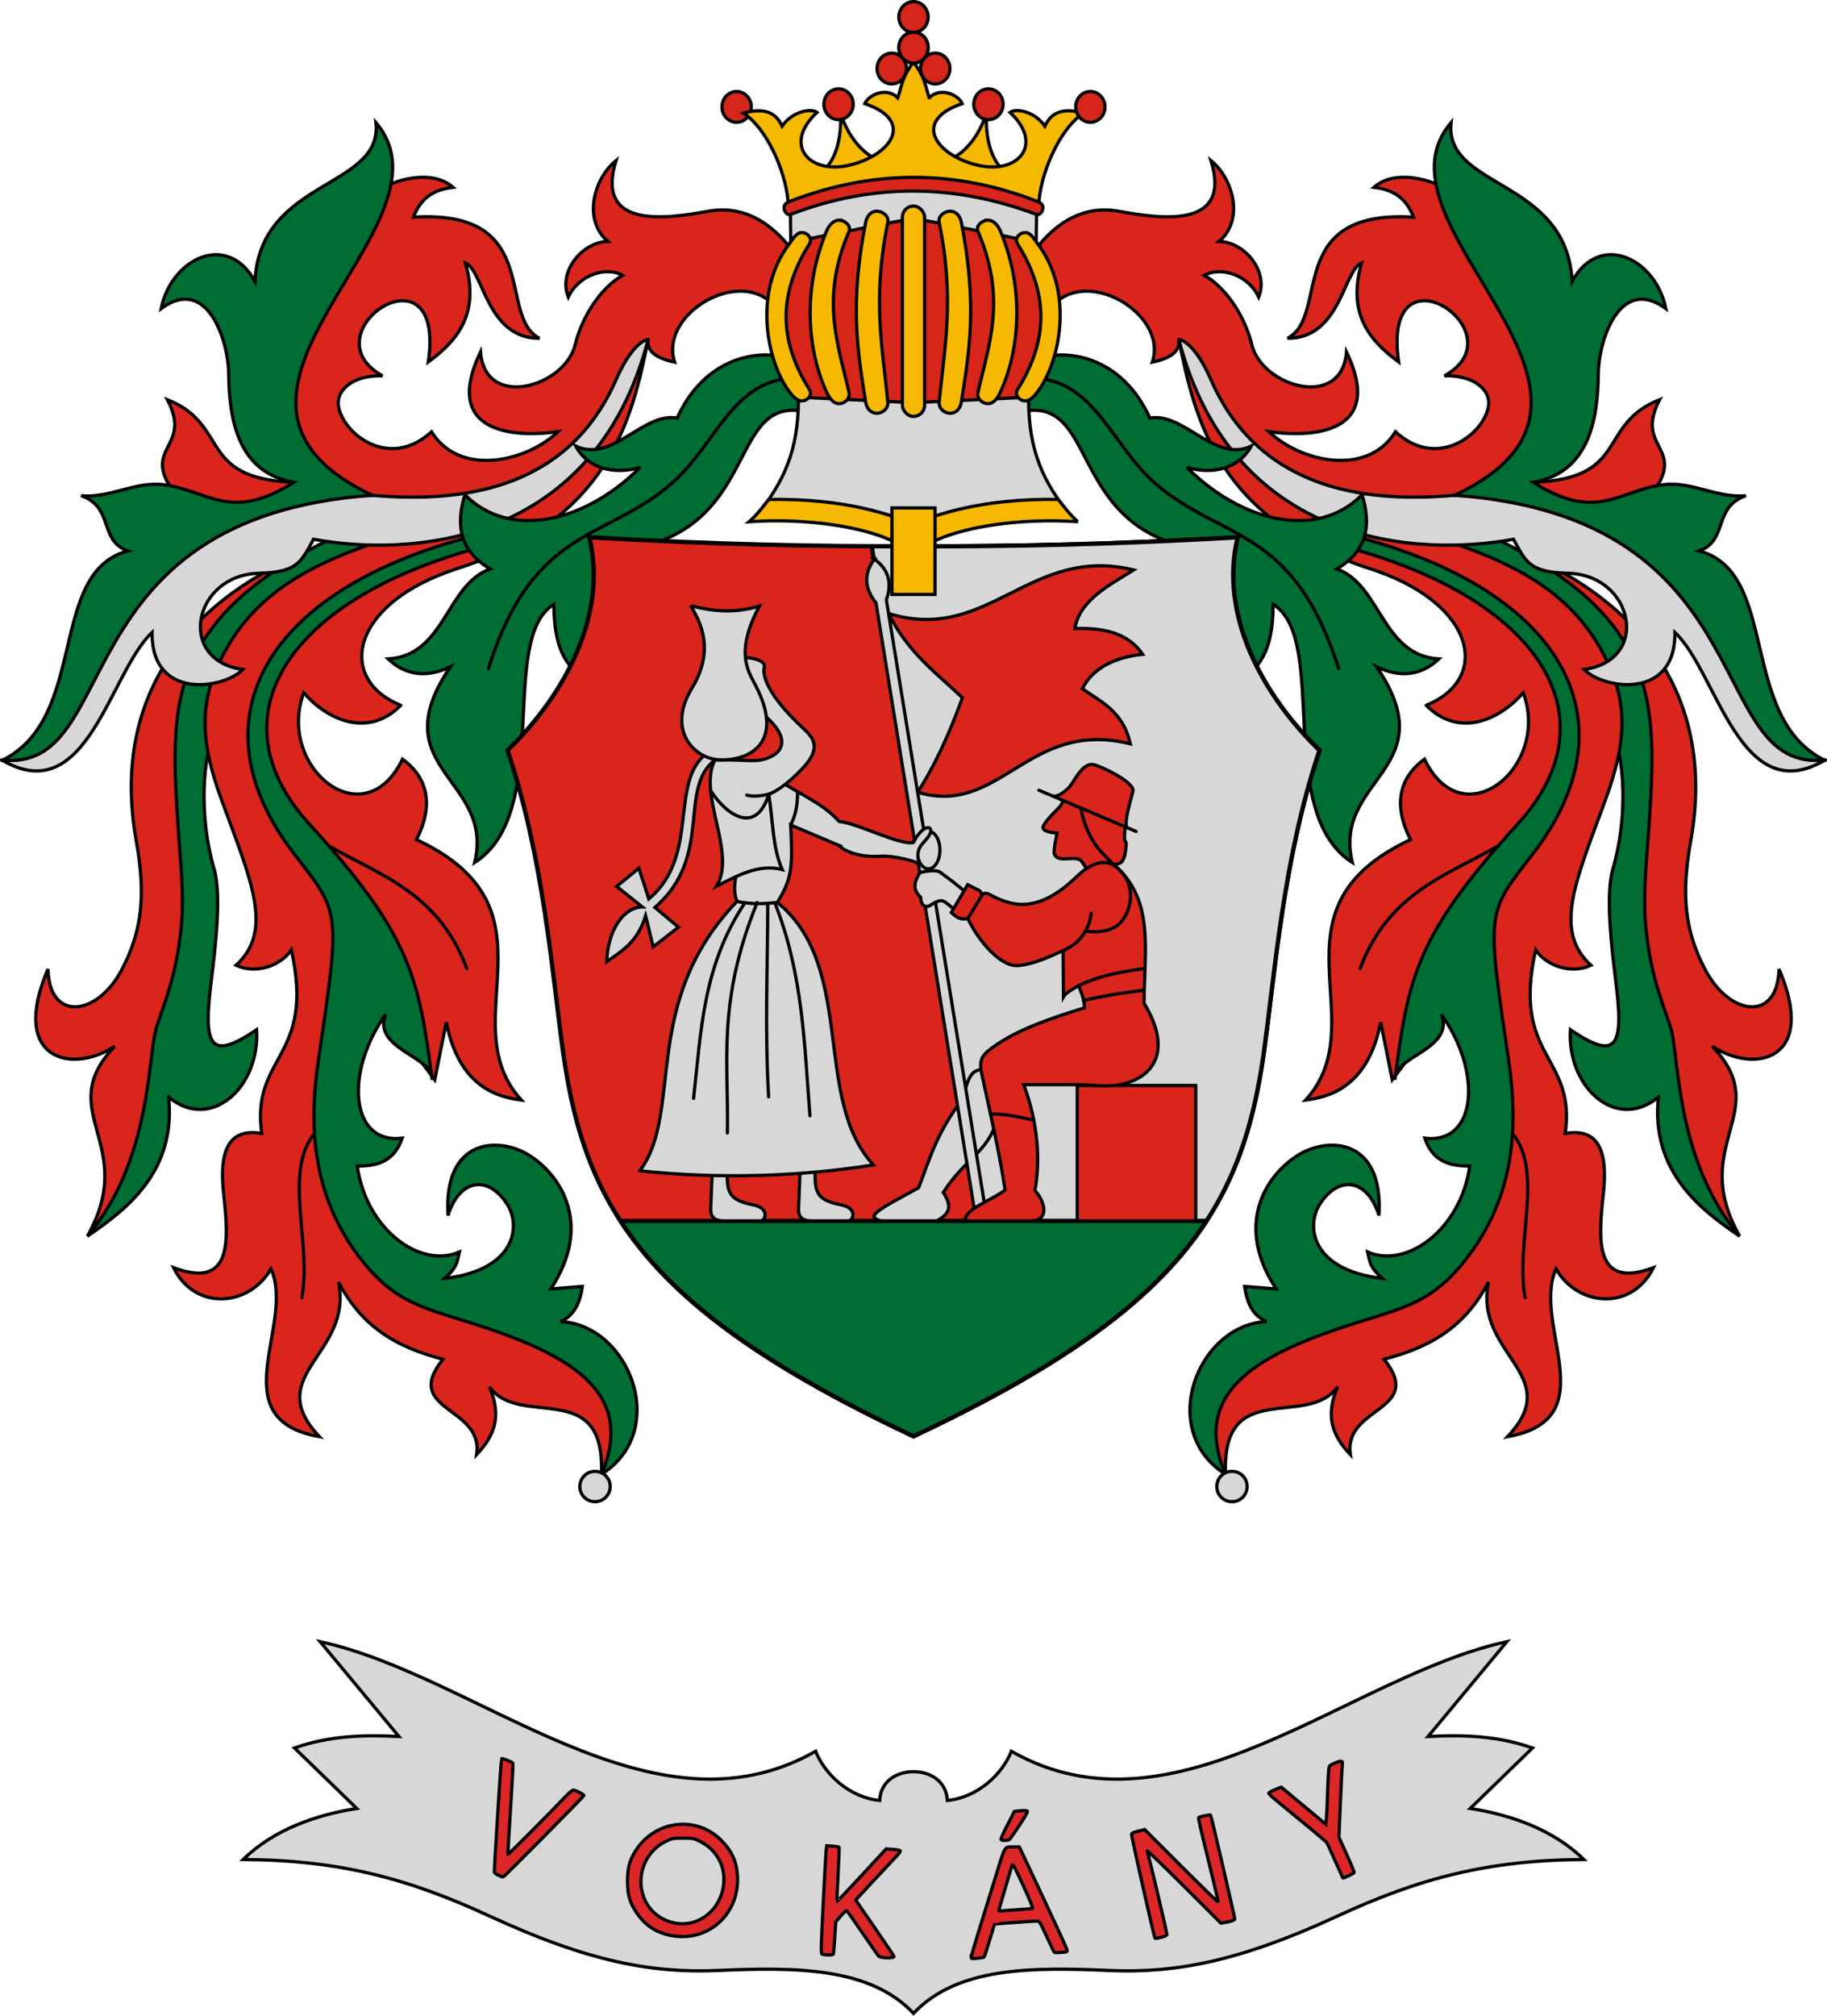
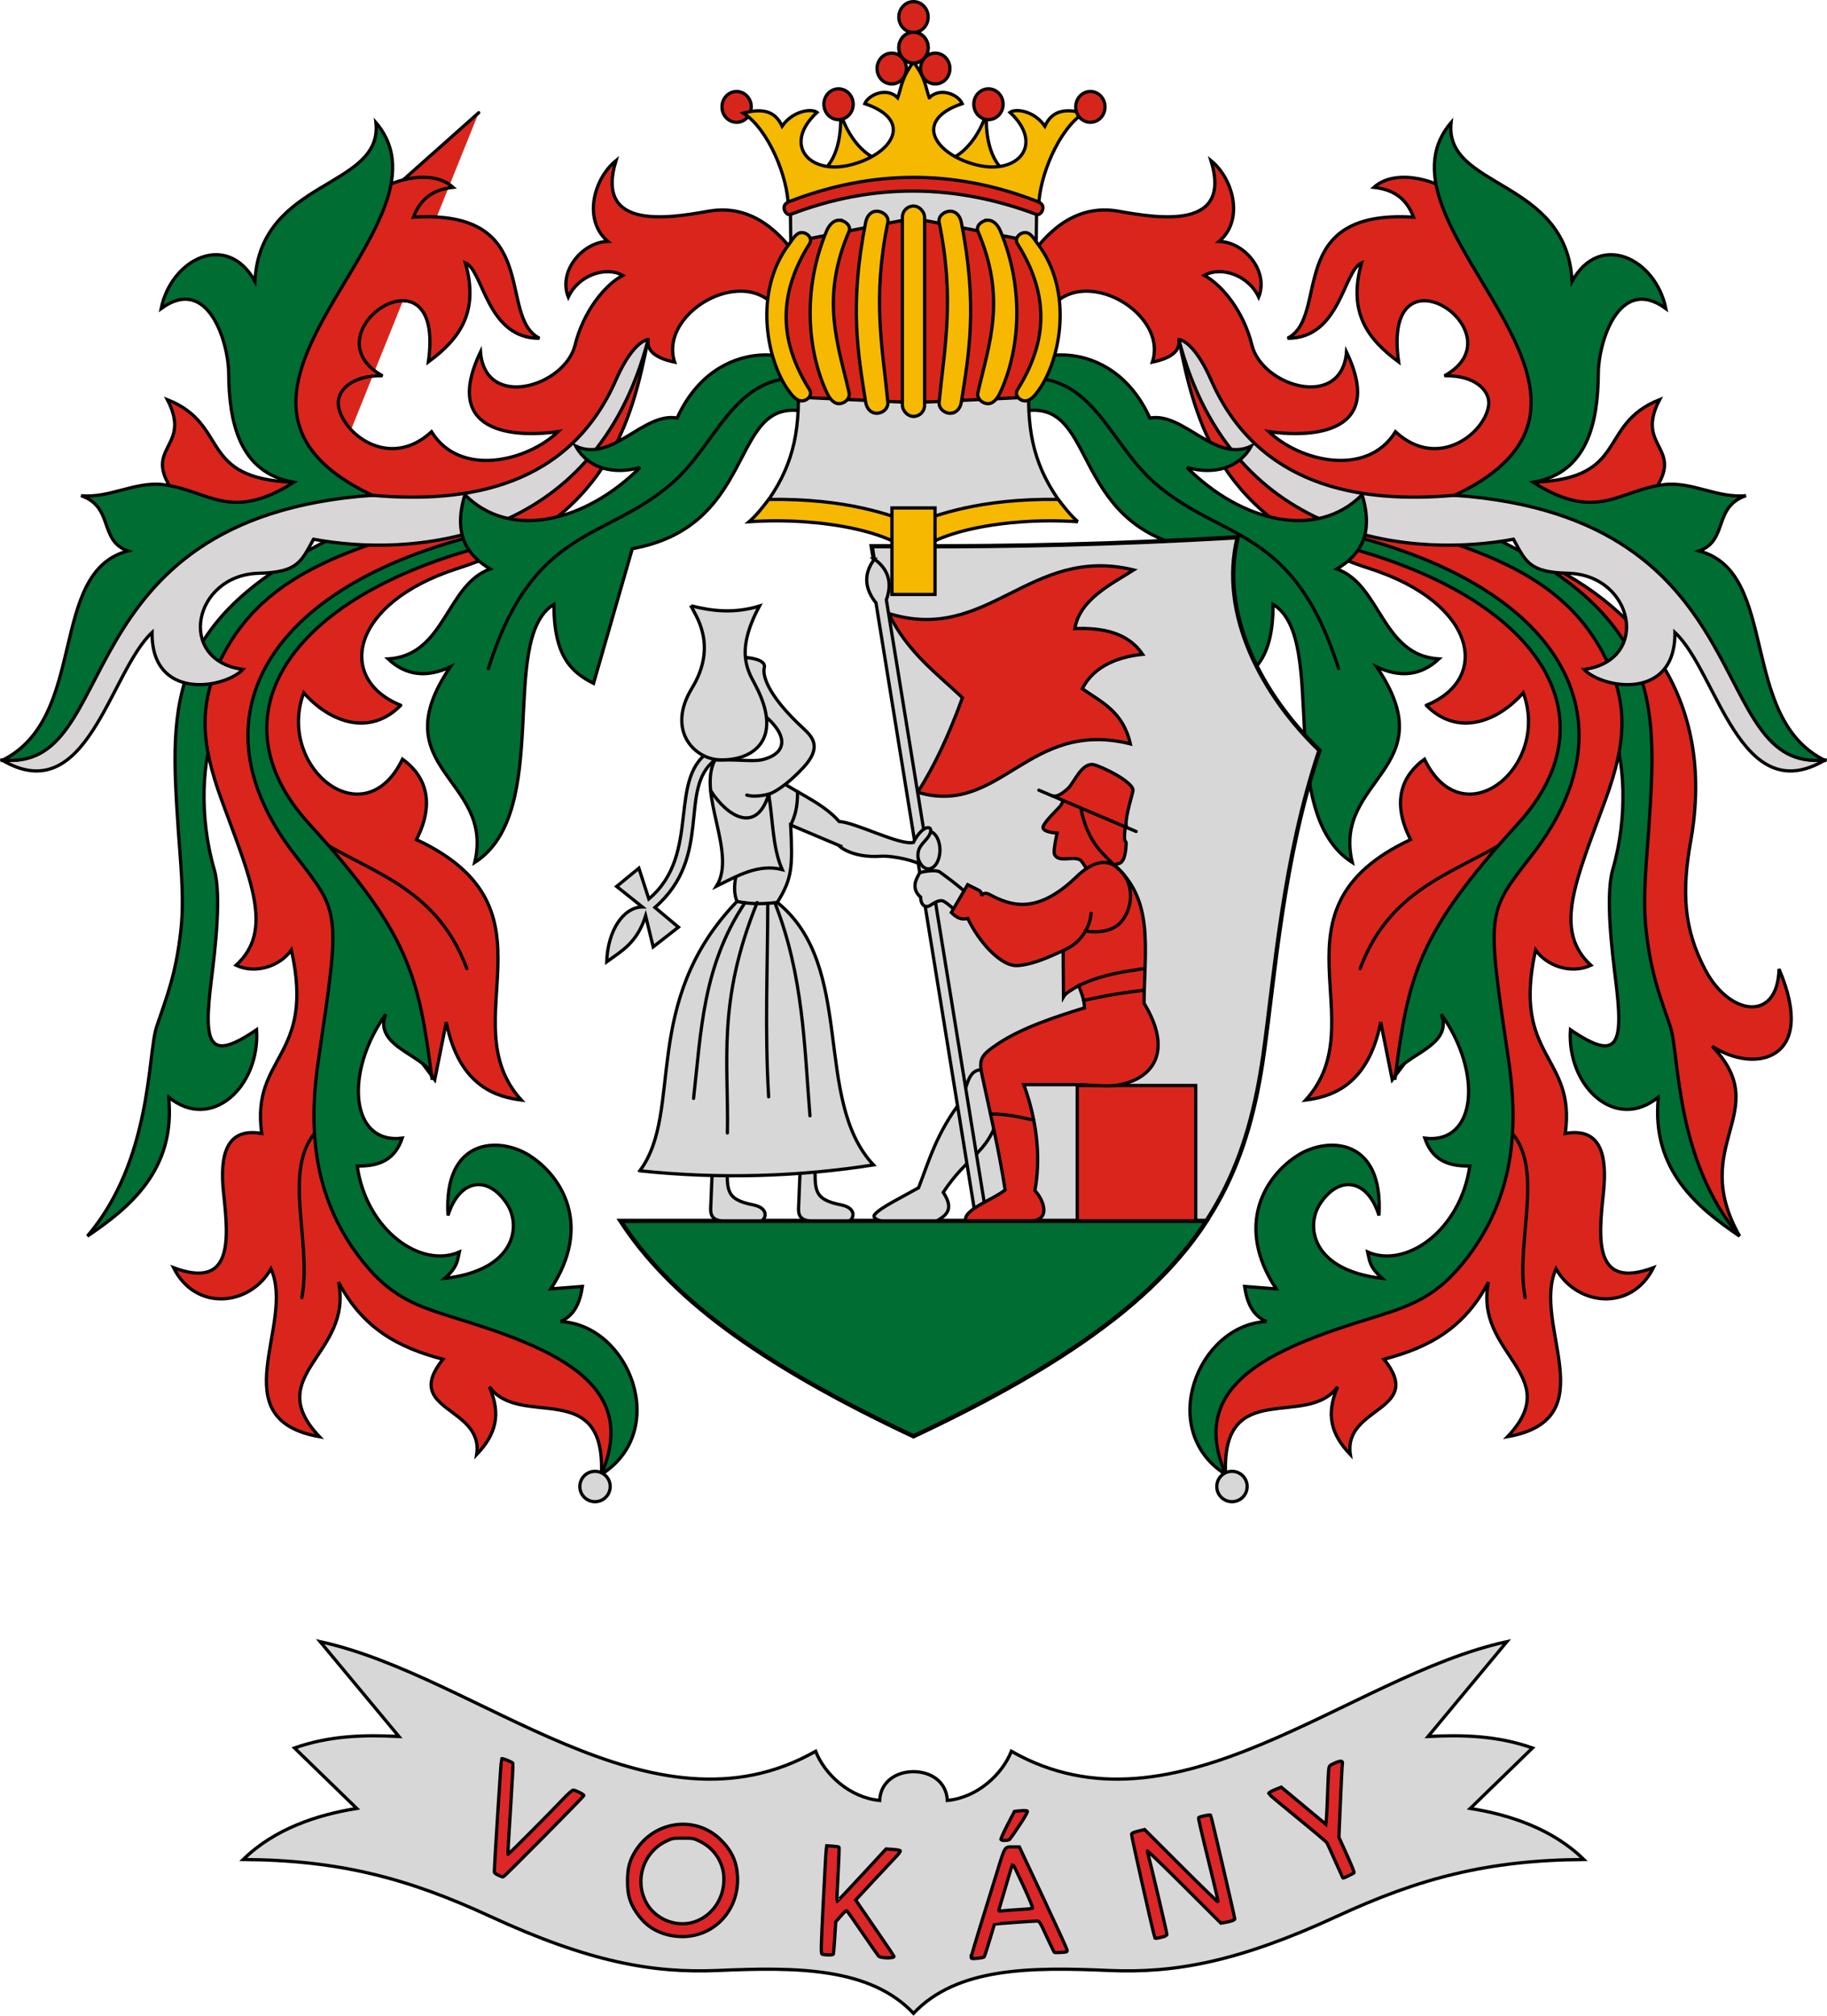
<svg xmlns="http://www.w3.org/2000/svg" xmlns:ns1="http://www.inkscape.org/namespaces/inkscape" xmlns:ns2="http://sodipodi.sourceforge.net/DTD/sodipodi-0.dtd" width="169.008mm" height="186.355mm" viewBox="0 0 169.008 186.355" version="1.1" id="svg544" ns1:version="1.2 (56b05e47e7, 2022-06-09, custom)" ns2:docname="HUN Vokány COA.svg">
  <ns2:namedview id="namedview546" pagecolor="#ffffff" bordercolor="#666666" borderopacity="1.0" ns1:showpageshadow="2" ns1:pageopacity="0.0" ns1:pagecheckerboard="0" ns1:deskcolor="#d1d1d1" ns1:document-units="mm" showgrid="false" ns1:zoom="0.5946522" ns1:cx="190.86787" ns1:cy="204.32111" ns1:window-width="1860" ns1:window-height="1016" ns1:window-x="0" ns1:window-y="0" ns1:window-maximized="1" ns1:current-layer="layer1" />
  <defs id="defs541" />
  <g ns1:label="Layer 1" ns1:groupmode="layer" id="layer1" transform="translate(-20.579,-55.952)">
    <g id="g19433" transform="translate(383.939,48.93)">
-       <path style="font-variation-settings:normal;fill:#da251c;fill-opacity:1;stroke:#000000;stroke-width:0.3;stroke-linecap:round;stroke-linejoin:miter;stroke-miterlimit:4;stroke-dasharray:none;stroke-dashoffset:0;stroke-opacity:1;stop-color:#000000" d="m -335.545,58.305 c -10.418,4.445 -17.597,13.108 -15.208,26.482 0.838,4.691 0.659,8.114 -1.36,11.923 -2.257,4.259 -6.698,4.822 -6.808,-0.102 -3.597,8.391 2.17,9.754 6.18,7.146 -5.818,6.052 2.293,9.014 -2.536,17.549 6.576,-5.758 7.623,-15.799 9.638,-25.09 l -0.295,-25.956 16.765,-14.907" id="path12509" ns2:nodetypes="csscccccc" />
+       <path style="font-variation-settings:normal;fill:#da251c;fill-opacity:1;stroke:#000000;stroke-width:0.3;stroke-linecap:round;stroke-linejoin:miter;stroke-miterlimit:4;stroke-dasharray:none;stroke-dashoffset:0;stroke-opacity:1;stop-color:#000000" d="m -335.545,58.305 l -0.295,-25.956 16.765,-14.907" id="path12509" ns2:nodetypes="csscccccc" />
      <path style="font-variation-settings:normal;fill:#006d33;fill-opacity:1;stroke:#000000;stroke-width:0.3;stroke-linecap:round;stroke-linejoin:miter;stroke-miterlimit:4;stroke-dasharray:none;stroke-dashoffset:0;stroke-opacity:1;stop-color:#000000" d="m -347.76,108.453 c 3.938,3.24 8.464,-0.954 8.135,-6.232 -4.486,3.062 -4.922,1.337 -4.186,-4.584 0.343,-2.756 0.967,-7.843 0.263,-10.251 -1.426,-4.874 -1.113,-10.371 0.168,-13.137 5.437,-11.988 12.227,-14.958 18.901,-18.701 l -5.724,0.085 c -17.951,7.976 -17.452,16.149 -16.676,27.973 0.197,2.997 0.593,6.339 0.252,9.41 -0.456,4.109 -1.31,6.15 -2.248,8.945 -0.832,2.479 -0.406,12.314 -6.401,19.343 3.858,-2.602 8.2,-6.122 7.516,-12.85 z" id="path12507" ns2:nodetypes="ccsscccssscc" />
      <path style="font-variation-settings:normal;fill:#da251c;fill-opacity:1;stroke:#000000;stroke-width:0.3;stroke-linecap:round;stroke-linejoin:miter;stroke-miterlimit:4;stroke-dasharray:none;stroke-dashoffset:0;stroke-opacity:1;stop-color:#000000" d="m -222.168,58.305 c 10.418,4.445 17.597,13.108 15.208,26.482 -0.838,4.691 -0.659,8.114 1.36,11.923 2.257,4.259 6.698,4.822 6.808,-0.102 3.597,8.391 -2.17,9.754 -6.18,7.146 5.818,6.052 -2.293,9.014 2.536,17.549 -6.576,-5.758 -7.623,-15.799 -9.638,-25.09 l 0.295,-25.956 -16.765,-14.907" id="path13274" ns2:nodetypes="csscccccc" />
      <path style="font-variation-settings:normal;fill:#006d33;fill-opacity:1;stroke:#000000;stroke-width:0.3;stroke-linecap:round;stroke-linejoin:miter;stroke-miterlimit:4;stroke-dasharray:none;stroke-dashoffset:0;stroke-opacity:1;stop-color:#000000" d="m -209.953,108.453 c -3.938,3.24 -8.464,-0.954 -8.135,-6.232 4.486,3.062 4.922,1.337 4.186,-4.584 -0.343,-2.756 -0.967,-7.843 -0.263,-10.251 1.426,-4.874 1.113,-10.371 -0.168,-13.137 -5.437,-11.988 -12.227,-14.958 -18.901,-18.701 l 5.724,0.085 c 17.951,7.976 17.452,16.149 16.676,27.973 -0.197,2.997 -0.593,6.339 -0.252,9.41 0.456,4.109 1.31,6.15 2.248,8.945 0.832,2.479 0.406,12.314 6.401,19.343 -3.858,-2.602 -8.2,-6.122 -7.516,-12.85 z" id="path13276" ns2:nodetypes="ccsscccssscc" />
      <path style="font-variation-settings:normal;fill:#da251c;fill-opacity:1;stroke:#000000;stroke-width:0.3;stroke-linecap:round;stroke-linejoin:miter;stroke-miterlimit:4;stroke-dasharray:none;stroke-dashoffset:0;stroke-opacity:1;stop-color:#000000" d="m -326.289,72.227 c -2.839,2.903 -6.544,1.606 -8.973,-1.156 -2.547,6.849 5.574,13.525 9.137,6.136 2.027,1.471 3.11,3.88 1.287,7.439 13.767,6.429 3.091,16.787 9.704,24.078 -2.051,-0.271 -5.737,-1.079 -6.942,-7.2 l -1.068,5.327 -7.711,-10.253 c -6.094,14.09 0.165,22.784 8.152,30.724 5.089,1.302 21.993,3.616 14.976,16.008 0.401,-9.055 -7.524,-4.155 -10.362,-8.097 1.097,2.554 0.62,4.381 -1.179,6.267 0.673,-4.482 -6.978,-3.999 -3.117,-8.814 -4.164,-1.086 -7.43,-2.875 -9.661,-7.133 1.377,6.707 -7.191,8.562 -1.764,14.293 -9.217,-1.632 -2.172,-10.406 -4.485,-15.522 -1.956,3.471 -6.988,3.971 -9.01,-0.101 5.524,2.058 5.091,-2.61 4.629,-6.877 -0.398,-3.675 0.311,-6.097 3.527,-5.532 -1.015,-7.272 4.994,-6.923 2.741,-16.965 -0.987,1.434 -3.232,2.283 -5.114,1.416 3.522,-3.24 1.399,-7.804 -1.343,-15.293 -1.977,-5.401 -2.18,-9.143 0.272,-13.65 2.685,-4.936 7.087,-7.952 14.835,-10.416 l 17.325,-10.075 4.875,-10.482 2.16,2.048 c -1.524,7.611 -3.725,16.707 -17.658,21.191 -9.927,3.195 -11.22,10.231 -5.231,12.638" id="path8547" ns2:nodetypes="cccccccccccccccccscccssccccsc" />
      <path style="font-variation-settings:normal;fill:none;fill-opacity:1;stroke:#000000;stroke-width:0.3;stroke-linecap:round;stroke-linejoin:miter;stroke-miterlimit:4;stroke-dasharray:none;stroke-dashoffset:0;stroke-opacity:1;stop-color:#000000" d="m -334.903,83.957 c 4.922,3.599 11.729,4.536 14.729,12.61" id="path9356" ns2:nodetypes="cc" />
      <path style="font-variation-settings:normal;fill:none;fill-opacity:1;stroke:#000000;stroke-width:0.3;stroke-linecap:round;stroke-linejoin:miter;stroke-miterlimit:4;stroke-dasharray:none;stroke-dashoffset:0;stroke-opacity:1;stop-color:#000000" d="m -333.07,110.753 c -4.77,3.142 -1.317,10.623 -2.366,16.238" id="path9358" ns2:nodetypes="cc" />
      <path style="font-variation-settings:normal;fill:#006d33;fill-opacity:1;stroke:#000000;stroke-width:0.3;stroke-linecap:round;stroke-linejoin:miter;stroke-miterlimit:4;stroke-dasharray:none;stroke-dashoffset:0;stroke-opacity:1;stop-color:#000000" d="m -311.507,129.202 c 1.315,-0.568 1.803,-1.8 2.024,-3.248 l -2.928,0.23 c 3.868,-5.849 1.048,-10.447 -2.024,-12.368 -2.757,-1.724 -7.917,-1.605 -7.483,5.579 1.043,-3.35 3.649,-3.79 5.432,-1.11 1.406,2.114 0.771,6.188 -5.736,6.924 1.238,-1.078 1.182,-1.719 1.352,-2.438 -3.552,1.565 -8.597,-2.004 -9.446,-7.948 2.308,0.04 3.533,-0.761 4.161,-2.575 -4.825,0.585 -5.353,-6.11 -1.523,-11.454 -1.299,3.225 4.537,3.931 4.287,6.046 -1.218,-9.676 -2.13,-13.527 -11.384,-23.667 -8.96,-9.818 -2.136,-20.987 16.682,-25.778 l -0.729,-1.001 c -19.856,4.821 -27.042,17.051 -17.274,29.645 4.225,5.448 4.248,5.074 2.191,18.972 -0.952,6.431 -0.516,12.923 4.174,18.729 2.932,3.629 5.462,4.173 9.781,5.537 8.968,2.831 15.569,6.249 12.222,14.053 6.387,-4.035 2.606,-13.82 -3.78,-14.128 z" id="path9360" ns2:nodetypes="cccscsccccccsccsssscc" />
      <ellipse style="font-variation-settings:normal;fill:#d7d7d7;fill-opacity:1;fill-rule:evenodd;stroke:#000000;stroke-width:0.3;stroke-linecap:butt;stroke-linejoin:miter;stroke-miterlimit:4;stroke-dasharray:none;stroke-dashoffset:0;stroke-opacity:1;stop-color:#000000" id="path9697" cx="-308.318" cy="144.453" rx="1.405" ry="1.403" />
      <path style="font-variation-settings:normal;fill:#da251c;fill-opacity:1;stroke:#000000;stroke-width:0.3;stroke-linecap:round;stroke-linejoin:miter;stroke-miterlimit:4;stroke-dasharray:none;stroke-dashoffset:0;stroke-opacity:1;stop-color:#000000" d="m -289.533,30.92 c -1.444,-2.119 -4.105,-5.117 -8.294,-4.369 -3.875,0.692 -10.515,1.715 -8.55,-4.681 -2.099,1.713 -3.066,5.517 -0.748,7.475 -2.313,0.036 -4.628,2.724 -3.664,5.144 0.916,-1.991 3.421,-2.896 5.036,-2.006 -1.728,0.929 -3.672,3.428 -4.408,6.434 -0.942,3.845 -8.316,6.068 -8.749,0.64 -3.851,8.055 4.125,7.829 7.185,7.366 -2.841,2.744 -9.075,4.277 -11.716,0.017 -3.981,3.66 -8.361,0.049 -8.623,-2.496 -0.142,-1.381 1.398,-2.769 4.092,-2.674 -7.131,-3.959 5.881,-12.705 4.238,-1.288 2.803,-2.06 4.747,-4.544 3.422,-9.162 1.68,0.689 1.961,7.006 6.854,6.976 -3.968,-2.041 0.396,-11.943 -11.659,-11.196 0.666,-1.735 1.834,-2.548 3.669,-2.759 -2.153,-1.933 -6.389,-0.416 -7.294,0.669 -3.53,6.908 -10.495,8.619 -7.924,24.757 4.058,3.43 22.609,12.198 33.267,-11.37 -0.145,0.948 0.49,1.696 2.447,2.105 -1.585,-4.812 7.398,-9.679 10,-4.009" id="path369" ns2:nodetypes="csccccscccsccccccccccc" ns1:transform-center-x="34.522437" ns1:transform-center-y="38.150667" />
      <path style="font-variation-settings:normal;fill:#da251c;fill-opacity:1;stroke:#000000;stroke-width:0.3;stroke-linecap:round;stroke-linejoin:miter;stroke-miterlimit:4;stroke-dasharray:none;stroke-dashoffset:0;stroke-opacity:1;stop-color:#000000" d="m -336.179,51.611 c -8.983,-0.329 -5.854,-5.324 -11.698,-7.641 2.587,4.944 -3.454,4.259 1.713,9.912 l 6.514,2.989 3.471,-5.26" id="path3054" ns2:nodetypes="ccccc" />
      <path style="font-variation-settings:normal;fill:#d8d6d7;fill-opacity:1;stroke:#000000;stroke-width:0.3;stroke-linecap:round;stroke-linejoin:miter;stroke-miterlimit:4;stroke-dasharray:none;stroke-dashoffset:0;stroke-opacity:1;stop-color:#000000" d="m -303.4,38.398 c -0.943,0.193 -2.044,1.61 -2.967,3.719 -4.31,9.848 -13.634,11.489 -22.555,10.695 -10.022,-0.892 -20.866,4.406 -26.113,15.989 -2.964,6.544 -4.587,8.906 -8.175,8.469 7.908,4.713 9.98,-8.1 13.917,-11.777 -0.069,6.362 6.708,5.203 8.405,3.418 -6.197,-0.83 -4.601,-8.755 1.497,-8.89 3.58,-0.08 3.902,-1.089 5.034,-3.145 8.566,1.606 25.929,0.819 30.957,-18.478" id="path467" ns2:nodetypes="cssscccscc" />
      <path style="font-variation-settings:normal;fill:#006d33;fill-opacity:1;stroke:#000000;stroke-width:0.3;stroke-linecap:round;stroke-linejoin:miter;stroke-miterlimit:4;stroke-dasharray:none;stroke-dashoffset:0;stroke-opacity:1;stop-color:#000000" d="m -363.21,77.27 c 11.358,1.321 5.319,-22.399 34.288,-24.458 -19.548,-9.247 8.549,-24.843 0.338,-34.454 0.657,6.146 -10.735,5.152 -11.191,14.68 -2.568,-4.65 -7.734,-2.11 -8.678,2.512 4.317,-3.148 6.223,3.093 6.246,5.959 0.036,4.535 0.966,9.219 6.028,10.101 -5.922,3.759 -7.905,0.719 -12.112,0.216 -2.561,-0.306 -4.996,1.29 -7.573,1.021 3.07,1.052 1.622,4.151 4.336,5.111 -7.479,1.959 -3.6,15.468 -11.668,19.377" id="path3052" ns2:nodetypes="cccccscsccc" />
      <path style="font-variation-settings:normal;fill:#da251c;fill-opacity:1;stroke:#000000;stroke-width:0.3;stroke-linecap:round;stroke-linejoin:miter;stroke-miterlimit:4;stroke-dasharray:none;stroke-dashoffset:0;stroke-opacity:1;stop-color:#000000" d="m -231.424,72.227 c 2.839,2.903 6.544,1.606 8.973,-1.156 2.547,6.849 -5.574,13.525 -9.137,6.136 -2.027,1.471 -3.11,3.88 -1.287,7.439 -13.767,6.429 -3.091,16.787 -9.704,24.078 2.051,-0.271 5.737,-1.079 6.942,-7.2 l 1.068,5.327 7.711,-10.253 c 6.094,14.09 -0.165,22.784 -8.152,30.724 -5.089,1.302 -21.993,3.616 -14.976,16.008 -0.401,-9.055 7.524,-4.155 10.362,-8.097 -1.097,2.554 -0.62,4.381 1.179,6.267 -0.673,-4.482 6.978,-3.999 3.117,-8.814 4.164,-1.086 7.43,-2.875 9.661,-7.133 -1.377,6.707 7.191,8.562 1.764,14.293 9.217,-1.632 2.172,-10.406 4.485,-15.522 1.956,3.471 6.988,3.971 9.01,-0.101 -5.524,2.058 -5.091,-2.61 -4.629,-6.877 0.398,-3.675 -0.311,-6.097 -3.527,-5.532 1.015,-7.272 -4.994,-6.923 -2.741,-16.965 0.987,1.434 3.232,2.283 5.114,1.416 -3.522,-3.24 -1.399,-7.804 1.343,-15.293 1.977,-5.401 2.18,-9.143 -0.272,-13.65 -2.685,-4.936 -7.087,-7.952 -14.835,-10.416 l -17.325,-10.075 -4.875,-10.482 -2.16,2.048 c 1.524,7.611 3.725,16.707 17.658,21.191 9.927,3.195 11.22,10.231 5.231,12.638" id="path10951" ns2:nodetypes="cccccccccccccccccscccssccccsc" />
      <path style="font-variation-settings:normal;fill:none;fill-opacity:1;stroke:#000000;stroke-width:0.3;stroke-linecap:round;stroke-linejoin:miter;stroke-miterlimit:4;stroke-dasharray:none;stroke-dashoffset:0;stroke-opacity:1;stop-color:#000000" d="m -222.81,83.957 c -4.922,3.599 -11.729,4.536 -14.729,12.61" id="path10953" ns2:nodetypes="cc" />
      <path style="font-variation-settings:normal;fill:none;fill-opacity:1;stroke:#000000;stroke-width:0.3;stroke-linecap:round;stroke-linejoin:miter;stroke-miterlimit:4;stroke-dasharray:none;stroke-dashoffset:0;stroke-opacity:1;stop-color:#000000" d="m -224.643,110.753 c 4.77,3.142 1.316,10.623 2.366,16.238" id="path10955" ns2:nodetypes="cc" />
      <path style="font-variation-settings:normal;fill:#006d33;fill-opacity:1;stroke:#000000;stroke-width:0.3;stroke-linecap:round;stroke-linejoin:miter;stroke-miterlimit:4;stroke-dasharray:none;stroke-dashoffset:0;stroke-opacity:1;stop-color:#000000" d="m -246.206,129.202 c -1.315,-0.568 -1.803,-1.8 -2.024,-3.248 l 2.928,0.23 c -3.868,-5.849 -1.048,-10.447 2.024,-12.368 2.757,-1.724 7.917,-1.605 7.483,5.579 -1.043,-3.35 -3.649,-3.79 -5.432,-1.11 -1.406,2.114 -0.771,6.188 5.736,6.924 -1.238,-1.078 -1.182,-1.719 -1.352,-2.438 3.552,1.565 8.597,-2.004 9.446,-7.948 -2.308,0.04 -3.533,-0.761 -4.161,-2.575 4.825,0.585 5.353,-6.11 1.523,-11.454 1.299,3.225 -4.537,3.931 -4.287,6.046 1.218,-9.676 2.13,-13.527 11.384,-23.667 8.96,-9.818 2.136,-20.987 -16.682,-25.778 l 0.729,-1.001 c 19.856,4.821 27.042,17.051 17.274,29.645 -4.225,5.448 -4.248,5.074 -2.191,18.972 0.952,6.431 0.516,12.923 -4.174,18.729 -2.932,3.629 -5.462,4.173 -9.781,5.537 -8.968,2.831 -15.569,6.249 -12.222,14.053 -6.387,-4.035 -2.606,-13.82 3.78,-14.128 z" id="path10957" ns2:nodetypes="cccscsccccccsccsssscc" />
      <ellipse style="font-variation-settings:normal;fill:#d7d7d7;fill-opacity:1;fill-rule:evenodd;stroke:#000000;stroke-width:0.3;stroke-linecap:butt;stroke-linejoin:miter;stroke-miterlimit:4;stroke-dasharray:none;stroke-dashoffset:0;stroke-opacity:1;stop-color:#000000" id="ellipse10959" cx="249.395" cy="144.453" rx="1.405" ry="1.403" transform="scale(-1,1)" />
      <path style="font-variation-settings:normal;fill:#da251c;fill-opacity:1;stroke:#000000;stroke-width:0.3;stroke-linecap:round;stroke-linejoin:miter;stroke-miterlimit:4;stroke-dasharray:none;stroke-dashoffset:0;stroke-opacity:1;stop-color:#000000" d="m -268.18,30.92 c 1.444,-2.119 4.105,-5.117 8.294,-4.369 3.875,0.692 10.515,1.715 8.55,-4.681 2.099,1.713 3.066,5.517 0.748,7.475 2.313,0.036 4.628,2.724 3.664,5.144 -0.916,-1.991 -3.421,-2.896 -5.036,-2.006 1.728,0.929 3.672,3.428 4.408,6.434 0.942,3.845 8.316,6.068 8.749,0.64 3.851,8.055 -4.125,7.829 -7.185,7.366 2.841,2.744 9.075,4.277 11.716,0.017 3.981,3.66 8.361,0.049 8.623,-2.496 0.142,-1.381 -1.398,-2.769 -4.092,-2.674 7.131,-3.959 -5.881,-12.705 -4.238,-1.288 -2.803,-2.06 -4.747,-4.544 -3.422,-9.162 -1.68,0.689 -1.961,7.006 -6.854,6.976 3.968,-2.041 -0.396,-11.943 11.659,-11.196 -0.666,-1.735 -1.834,-2.548 -3.669,-2.759 2.153,-1.933 6.389,-0.416 7.294,0.669 3.53,6.908 10.495,8.619 7.924,24.757 -4.058,3.43 -22.61,12.198 -33.267,-11.37 0.145,0.948 -0.49,1.696 -2.447,2.105 1.585,-4.812 -7.398,-9.679 -10,-4.009" id="path2251" ns2:nodetypes="csccccscccsccccccccccc" ns1:transform-center-x="-34.522437" ns1:transform-center-y="38.150667" />
      <path style="font-variation-settings:normal;fill:#da251c;fill-opacity:1;stroke:#000000;stroke-width:0.3;stroke-linecap:round;stroke-linejoin:miter;stroke-miterlimit:4;stroke-dasharray:none;stroke-dashoffset:0;stroke-opacity:1;stop-color:#000000" d="m -221.534,51.611 c 8.983,-0.329 5.854,-5.324 11.698,-7.641 -2.587,4.944 3.454,4.259 -1.713,9.912 l -6.514,2.989 -3.471,-5.26" id="path6927" ns2:nodetypes="ccccc" />
      <path style="font-variation-settings:normal;fill:#d8d6d7;fill-opacity:1;stroke:#000000;stroke-width:0.3;stroke-linecap:round;stroke-linejoin:miter;stroke-miterlimit:4;stroke-dasharray:none;stroke-dashoffset:0;stroke-opacity:1;stop-color:#000000" d="m -254.313,38.398 c 0.943,0.193 2.044,1.61 2.967,3.719 4.31,9.848 13.634,11.489 22.555,10.695 10.022,-0.892 20.866,4.406 26.113,15.989 2.964,6.544 4.587,8.906 8.175,8.469 -7.908,4.713 -9.98,-8.1 -13.917,-11.777 0.069,6.362 -6.708,5.203 -8.405,3.418 6.197,-0.83 4.601,-8.755 -1.497,-8.89 -3.58,-0.08 -3.902,-1.089 -5.034,-3.145 -8.566,1.606 -25.929,0.819 -30.957,-18.478" id="path6929" ns2:nodetypes="cssscccscc" />
      <path style="font-variation-settings:normal;fill:#006d33;fill-opacity:1;stroke:#000000;stroke-width:0.3;stroke-linecap:round;stroke-linejoin:miter;stroke-miterlimit:4;stroke-dasharray:none;stroke-dashoffset:0;stroke-opacity:1;stop-color:#000000" d="m -194.502,77.27 c -11.358,1.321 -5.319,-22.399 -34.288,-24.458 19.548,-9.247 -8.549,-24.843 -0.338,-34.454 -0.657,6.146 10.735,5.152 11.191,14.68 2.568,-4.65 7.734,-2.11 8.678,2.512 -4.317,-3.148 -6.223,3.093 -6.246,5.959 -0.036,4.535 -0.966,9.219 -6.028,10.101 5.922,3.759 7.905,0.719 12.112,0.216 2.561,-0.306 4.996,1.29 7.573,1.021 -3.07,1.052 -1.622,4.151 -4.336,5.111 7.479,1.959 3.6,15.468 11.668,19.377" id="path6931" ns2:nodetypes="cccccscsccc" />
      <path style="font-variation-settings:normal;fill:#006d33;fill-opacity:1;stroke:#000000;stroke-width:0.3;stroke-linecap:round;stroke-linejoin:miter;stroke-miterlimit:4;stroke-dasharray:none;stroke-dashoffset:0;stroke-opacity:1;stop-color:#000000" d="m -287.778,42.273 c -0.937,-3.048 -9.361,-4.496 -12.943,3.399 -3.134,-0.57 -6.008,4.182 -9.384,2.592 1.158,2.103 3.551,2.664 5.958,1.974 -5.109,5.093 -12.074,6.717 -16.206,2.521 -1.207,3.97 0.486,5.743 2.338,6.867 -4.089,1.447 -4.142,7.993 -9.443,8.317 1.701,1.593 3.638,1.722 5.756,0.733 -6.445,9.46 4.136,10.303 2.254,18.085 7.282,-4.649 2.107,-20.683 7.323,-23.863 0.01,4.774 1.573,6.23 3.67,7.305 l 3.589,-12.458 c 12.088,-2.172 8.705,-14.769 16.56,-12.529" id="path12811" ns2:nodetypes="ccccccccccccc" ns1:transform-center-x="28.761178" ns1:transform-center-y="43.405247" />
      <path style="font-variation-settings:normal;fill:none;fill-opacity:1;stroke:#000000;stroke-width:0.3;stroke-linecap:round;stroke-linejoin:miter;stroke-miterlimit:4;stroke-dasharray:none;stroke-dashoffset:0;stroke-opacity:1;stop-color:#000000" d="m -318.181,68.83 c 4.182,-13.227 10.799,-11.74 16.987,-17.137 4.08,-3.558 5.619,-9.717 11.514,-9.722" id="path12813" ns2:nodetypes="csc" ns1:transform-center-x="25.074123" ns1:transform-center-y="35.506495" />
      <path style="font-variation-settings:normal;fill:#006d33;fill-opacity:1;stroke:#000000;stroke-width:0.3;stroke-linecap:round;stroke-linejoin:miter;stroke-miterlimit:4;stroke-dasharray:none;stroke-dashoffset:0;stroke-opacity:1;stop-color:#000000" d="m -269.935,42.273 c 0.937,-3.048 9.361,-4.496 12.943,3.399 3.134,-0.57 6.008,4.182 9.384,2.592 -1.158,2.103 -3.551,2.664 -5.958,1.974 5.109,5.093 12.074,6.717 16.206,2.521 1.207,3.97 -0.486,5.743 -2.338,6.867 4.089,1.447 4.142,7.993 9.443,8.317 -1.701,1.593 -3.638,1.722 -5.756,0.733 6.445,9.46 -4.136,10.303 -2.254,18.085 -7.282,-4.649 -2.107,-20.683 -7.323,-23.863 -0.01,4.774 -1.573,6.23 -3.67,7.305 l -3.589,-12.458 c -12.088,-2.172 -8.705,-14.769 -16.56,-12.529" id="path13022" ns2:nodetypes="ccccccccccccc" ns1:transform-center-x="-28.761178" ns1:transform-center-y="43.405247" />
      <path style="font-variation-settings:normal;fill:none;fill-opacity:1;stroke:#000000;stroke-width:0.3;stroke-linecap:round;stroke-linejoin:miter;stroke-miterlimit:4;stroke-dasharray:none;stroke-dashoffset:0;stroke-opacity:1;stop-color:#000000" d="m -239.532,68.83 c -4.182,-13.227 -10.799,-11.74 -16.987,-17.137 -4.08,-3.558 -5.619,-9.717 -11.514,-9.722" id="path13024" ns2:nodetypes="csc" ns1:transform-center-x="-25.074123" ns1:transform-center-y="35.506495" />
-       <path style="font-variation-settings:normal;fill:#da251c;fill-opacity:1;stroke:#000000;stroke-width:0.4;stroke-linecap:round;stroke-linejoin:miter;stroke-miterlimit:4;stroke-dasharray:none;stroke-dashoffset:0;stroke-opacity:1;stop-color:#000000" d="m -246.464,104.428 c 1.032,-7.319 1.786,-17.996 5.163,-28.036 -5.325,-5.139 -9.308,-12.597 -7.565,-19.697 -12.178,0.694 -20.711,0.836 -29.991,0.836 -9.28,0 -17.813,-0.143 -29.991,-0.836 1.742,7.1 -2.24,14.558 -7.565,19.697 3.377,10.04 4.131,20.716 5.163,28.036 2.029,14.385 7.82,23.835 32.393,35.38 24.573,-11.545 30.364,-20.995 32.393,-35.38 z" id="path515" ns2:nodetypes="scccccscs" ns1:transform-center-x="-18.778083" ns1:transform-center-y="-49.0534" />
      <path id="path353" style="font-variation-settings:normal;fill:#d7d7d7;fill-opacity:1;stroke:#000000;stroke-width:0.4;stroke-linecap:round;stroke-linejoin:miter;stroke-miterlimit:4;stroke-dasharray:none;stroke-dashoffset:0;stroke-opacity:1;stop-color:#000000" d="m -248.866,56.696 c -12.178,0.694 -20.711,0.836 -29.991,0.836 -1.3,0 -2.585,-0.004 -3.867,-0.01 l 11.551,70.536 10.89,0.869 c 9.37,-7.359 12.453,-14.809 13.819,-24.498 1.032,-7.319 1.787,-17.996 5.164,-28.036 -5.325,-5.139 -9.308,-12.597 -7.565,-19.696 z" />
      <path id="rect517" style="font-variation-settings:normal;fill:#006d33;fill-opacity:1;fill-rule:evenodd;stroke:#000000;stroke-width:0.4;stroke-linecap:butt;stroke-linejoin:miter;stroke-miterlimit:4;stroke-dasharray:none;stroke-dashoffset:0;stroke-opacity:1;stop-color:#000000" d="m -305.965,119.895 c 4.48,6.887 12.453,13.028 27.108,19.914 14.656,-6.886 22.629,-13.027 27.109,-19.914 z" />
      <path style="font-variation-settings:normal;fill:#da251c;fill-opacity:1;stroke:#000000;stroke-width:0.3;stroke-linecap:round;stroke-linejoin:miter;stroke-miterlimit:4;stroke-dasharray:none;stroke-dashoffset:0;stroke-opacity:1;stop-color:#000000" d="m -281.162,63.737 c 9.212,2.868 13.044,-6.37 22.676,-4.021 -2.067,1.312 -5.008,2.725 -5.443,5.42 2.548,-0.091 4.885,0.349 6.273,2.381 -2.05,0.199 -4.503,0.991 -5.579,3.183 1.76,1.238 3.756,2.087 4.439,5.094 -9.47,-2.358 -12.015,6.764 -19.679,4.472 1.585,-2.449 2.944,-5.414 4.145,-8.739 -2.43,-2.295 -5.063,-4.193 -6.831,-7.79 z" id="path580" ns2:nodetypes="ccccccccc" />
      <rect style="font-variation-settings:normal;fill:#da251c;fill-opacity:1;fill-rule:evenodd;stroke:#000000;stroke-width:0.3;stroke-linecap:butt;stroke-linejoin:miter;stroke-miterlimit:4;stroke-dasharray:none;stroke-dashoffset:0;stroke-opacity:1;stop-color:#000000" id="rect4223" width="10.961" height="12.519" x="-263.709" y="107.376" />
      <path style="font-variation-settings:normal;fill:#d7d7d7;fill-opacity:1;stroke:#000000;stroke-width:0.3;stroke-linecap:round;stroke-linejoin:miter;stroke-miterlimit:4;stroke-dasharray:none;stroke-dashoffset:0;stroke-opacity:1;stop-color:#000000" d="m -271.797,105.983 c -1.997,-0.417 -1.918,0.94 -2.631,2.802 -2.295,3.009 -2.959,5.463 -3.956,8.047 -1.497,0.85 -3.57,1.85 -4.061,2.474 -0.252,0.319 0.333,0.589 0.746,0.589 h 4.985 c 1.098,-0.593 1.531,-1.234 0.609,-2.637 2.163,-3.288 4.016,-3.59 4.999,-6.695" id="path4239" ns2:nodetypes="cccssccc" />
      <path style="font-variation-settings:normal;fill:#d7d7d7;fill-opacity:1;stroke:#000000;stroke-width:0.3;stroke-linecap:round;stroke-linejoin:miter;stroke-miterlimit:4;stroke-dasharray:none;stroke-dashoffset:0;stroke-opacity:1;stop-color:#000000" d="m -297.444,114.486 -0.173,4.253 c -0.025,0.617 0.174,1.156 1.225,1.156 h 3.379 c 0.432,0 0.941,-1.169 -0.689,-1.484 -2.669,-0.517 -2.348,-1.51 -2.395,-3.823" id="path4241" ns2:nodetypes="csscsc" />
      <path style="font-variation-settings:normal;fill:#d7d7d7;fill-opacity:1;stroke:#000000;stroke-width:0.3;stroke-linecap:round;stroke-linejoin:miter;stroke-miterlimit:4;stroke-dasharray:none;stroke-dashoffset:0;stroke-opacity:1;stop-color:#000000" d="m -289.316,114.486 -0.173,4.253 c -0.025,0.617 0.174,1.156 1.225,1.156 h 3.379 c 0.432,0 0.941,-1.169 -0.689,-1.484 -2.669,-0.517 -2.348,-1.51 -2.395,-3.823" id="path4243" ns2:nodetypes="csscsc" />
      <path id="rect298" style="fill:#d7d7d7;fill-opacity:1;fill-rule:evenodd;stroke:#000000;stroke-width:0.3;stroke-dasharray:none;stop-color:#000000" ns1:transform-center-x="-5.2338876" ns1:transform-center-y="28.898922" d="m -282.471,58.716 c -1.105,1.45 -0.825,2.837 0.144,4.043 l 9.215,56.788 1.011,-0.066 -9.266,-57.007 c 0.505,-1.385 0.326,-2.733 -1.104,-3.758 z" />
      <path style="font-variation-settings:normal;fill:#da251c;fill-opacity:1;stroke:#000000;stroke-width:0.3;stroke-linecap:round;stroke-linejoin:miter;stroke-miterlimit:4;stroke-dasharray:none;stroke-dashoffset:0;stroke-opacity:1;stop-color:#000000" d="m -262.693,87.667 c 0,0 -0.498,-1.023 -0.789,-1.166 -0.688,-0.339 -1.965,0.291 -2.329,-0.481 -0.147,-0.312 0.24,-1.976 0.24,-1.976 0,0 -1.479,-0.072 -1.292,-0.612 0.186,-0.54 1.485,-1.718 1.636,-1.951 0.151,-0.233 0.345,-0.786 0.345,-0.786 l 5.507,1.941 0.102,0.865 c 0,0 -0.117,0.961 -0.035,1.188 0.083,0.227 0.151,0.138 0.121,0.437 -0.03,0.299 -0.054,1.64 -0.715,1.743 -0.421,0.066 -1.019,0.357 -1.019,0.357" id="path426" ns2:nodetypes="csscsscccsssc" />
      <path style="font-variation-settings:normal;fill:#d7d7d7;fill-opacity:1;stroke:#000000;stroke-width:0.3;stroke-linecap:round;stroke-linejoin:miter;stroke-miterlimit:4;stroke-dasharray:none;stroke-dashoffset:0;stroke-opacity:1;stop-color:#000000" d="m -273.915,89.61 c -0.953,-0.829 -1.733,-1.407 -2.499,-1.964 -0.305,-0.222 -1.314,-0.102 -1.855,0.056 -0.327,0.549 -0.859,1.444 0.072,2.263 0.022,0.861 0.533,0.997 0.889,0.763 0.326,-0.215 0.855,-0.564 1.224,-0.391 0.368,0.173 1.176,0.933 1.176,0.933" id="path434" ns2:nodetypes="csccssc" />
      <path style="font-variation-settings:normal;fill:#da251c;fill-opacity:1;stroke:#000000;stroke-width:0.3;stroke-linecap:round;stroke-linejoin:miter;stroke-miterlimit:4;stroke-dasharray:none;stroke-dashoffset:0;stroke-opacity:1;stop-color:#000000" d="m -270.381,117.037 c -1.219,0.953 -3.874,1.811 -3.658,2.858 h 5.963 c 1.936,0 1.322,-1.868 0.452,-2.805 0.493,-2.686 0.329,-6.084 -1.03,-9.793 h 4.938 c 0.952,0 2.596,0.214 3.626,0.061 3.348,-0.497 5.316,-3.069 2.558,-7.589 0.065,-5.271 0.9,-9.505 -2.686,-12.733 l -4.799,7.418 0.035,4.722 c 0.196,-0.342 0.81,-0.688 1.406,-1.033 0.225,0.632 0.51,1.195 0.537,2.057 -2.835,0.863 -5.87,1.899 -7.979,3.303 -1.491,0.993 -1.828,1.37 -1.518,2.824 0.755,3.539 1.608,7.1 2.154,10.708 z" id="path316" ns2:nodetypes="cccccssccccccsscc" />
      <path style="font-variation-settings:normal;fill:none;fill-opacity:1;stroke:#000000;stroke-width:0.3;stroke-linecap:round;stroke-linejoin:miter;stroke-miterlimit:4;stroke-dasharray:none;stroke-dashoffset:0;stroke-opacity:1;stop-color:#000000" d="m -271.733,110.013 c 1.58,-0.013 2.745,0.312 4.001,0.563" id="path414" ns2:nodetypes="cc" />
      <path style="font-variation-settings:normal;fill:none;fill-opacity:1;stroke:#000000;stroke-width:0.3;stroke-linecap:round;stroke-linejoin:miter;stroke-miterlimit:4;stroke-dasharray:none;stroke-dashoffset:0;stroke-opacity:1;stop-color:#000000" d="m -263.575,98.145 c 2.229,-1.061 4.161,-1.279 6.126,-1.59" id="path416" ns2:nodetypes="cc" />
      <path style="font-variation-settings:normal;fill:none;fill-opacity:1;stroke:#000000;stroke-width:0.3;stroke-linecap:round;stroke-linejoin:miter;stroke-miterlimit:4;stroke-dasharray:none;stroke-dashoffset:0;stroke-opacity:1;stop-color:#000000" d="m -263.119,99.518 c 2.531,-0.571 4.114,-0.776 5.611,-0.948" id="path418" ns2:nodetypes="cc" />
      <path style="font-variation-settings:normal;fill:#da251c;fill-opacity:1;stroke:#000000;stroke-width:0.3;stroke-linecap:round;stroke-linejoin:miter;stroke-miterlimit:4;stroke-dasharray:none;stroke-dashoffset:0;stroke-opacity:1;stop-color:#000000" d="m -259.81,87.453 c -1.18,-1.324 -2.742,-0.556 -3.943,0.604 -3.729,3.605 -6.144,2.692 -8.121,1.636 -0.246,-0.131 -0.586,-0.127 -0.686,0.163 0.018,-0.202 -0.035,-0.418 -0.257,-0.529 l -1.028,-0.514 -1.512,2.573 c 0.579,0.57 0.98,0.671 1.52,0.549 1.117,2.317 3.027,4.275 4.381,4.352 0.819,0.047 2.156,-0.356 3.461,-0.941 1.294,-0.58 2.257,-0.879 3.047,-2.247 1.004,0.169 2.438,0.095 3.259,-0.804 1.127,-1.235 1.339,-3.573 -0.121,-4.842 z" id="path420" ns2:nodetypes="csscscccsscsc" />
-       <path style="font-variation-settings:normal;fill:none;fill-opacity:1;stroke:#000000;stroke-width:0.3;stroke-linecap:round;stroke-linejoin:miter;stroke-miterlimit:4;stroke-dasharray:none;stroke-dashoffset:0;stroke-opacity:1;stop-color:#000000" d="m -272.559,89.857 -1.276,2.079" id="path422" />
      <path style="font-variation-settings:normal;fill:none;fill-opacity:1;stroke:#000000;stroke-width:0.3;stroke-linecap:round;stroke-linejoin:miter;stroke-miterlimit:4;stroke-dasharray:none;stroke-dashoffset:0;stroke-opacity:1;stop-color:#000000" d="m -262.947,93.1 c 0.428,-0.761 0.458,-1.196 0.523,-1.647" id="path424" ns2:nodetypes="cc" />
      <path style="font-variation-settings:normal;fill:#da251c;fill-opacity:1;stroke:#000000;stroke-width:0.3;stroke-linecap:round;stroke-linejoin:miter;stroke-miterlimit:4;stroke-dasharray:none;stroke-dashoffset:0;stroke-opacity:1;stop-color:#000000" d="m -266.001,80.61 c 0.414,0.096 0.864,-0.176 1.445,-0.706 0.556,-0.508 1.243,-2.389 2.353,-2.191 0.623,0.111 3.822,1.621 3.643,2.444 -0.179,0.823 -0.823,2.757 -0.571,3.365" id="path430" ns2:nodetypes="csssc" />
      <path style="font-variation-settings:normal;fill:none;fill-opacity:1;stroke:#000000;stroke-width:0.3;stroke-linecap:round;stroke-linejoin:miter;stroke-miterlimit:4;stroke-dasharray:none;stroke-dashoffset:0;stroke-opacity:1;stop-color:#000000" d="m -263.382,81.721 c 0.648,3.382 2.315,4.393 3.034,5.239" id="path432" ns2:nodetypes="cc" />
      <path style="font-variation-settings:normal;fill:none;fill-opacity:1;stroke:#000000;stroke-width:0.3;stroke-linecap:round;stroke-linejoin:miter;stroke-miterlimit:4;stroke-dasharray:none;stroke-dashoffset:0;stroke-opacity:1;stop-color:#000000" d="m -267.259,80.076 8.998,3.819" id="path428" />
      <ellipse style="font-variation-settings:normal;fill:#d7d7d7;fill-opacity:1;fill-rule:evenodd;stroke:#000000;stroke-width:0.3;stroke-linecap:butt;stroke-linejoin:miter;stroke-miterlimit:4;stroke-dasharray:none;stroke-dashoffset:0;stroke-opacity:1;stop-color:#000000" id="path3179" cx="-277.475" cy="85.609" rx="1.064" ry="1.739" />
      <path style="font-variation-settings:normal;fill:#d7d7d7;fill-opacity:1;stroke:#000000;stroke-width:0.3;stroke-linecap:round;stroke-linejoin:miter;stroke-miterlimit:4;stroke-dasharray:none;stroke-dashoffset:0;stroke-opacity:1;stop-color:#000000" d="m -304.171,115.264 c 7.376,0.784 14.765,0.539 21.613,-0.544 -5.666,-6.029 -1.567,-18.357 -8.898,-24.268 1.389,-2.226 1.427,-3.283 1.239,-7.154 l 4.474,1.887 c -0.075,0.031 1.199,1.175 3.821,1 1.264,-0.085 3.481,0.496 3.757,0.809 -0.296,-0.299 -0.334,-0.887 -0.229,-1.323 0.114,-0.467 0.658,-0.941 0.864,-1.223 0.809,-1.105 -0.351,-1.475 -1.338,0.46 -1.283,0.28 -5.279,-1.828 -6.868,-1.939 -1.69,-1.946 -4.722,-2.94 -5.86,-4.132 -1.181,3.855 -4.726,8.822 -3.586,11.522 -9.023,9.362 -4.898,19.428 -8.99,24.904 z" id="path275" ns2:nodetypes="cccccscssccccc" />
      <path style="font-variation-settings:normal;fill:none;fill-opacity:1;stroke:#000000;stroke-width:0.3;stroke-linecap:round;stroke-linejoin:miter;stroke-miterlimit:4;stroke-dasharray:none;stroke-dashoffset:0;stroke-opacity:1;stop-color:#000000" d="m -295.18,90.359 c 1.242,0.268 2.483,0.251 3.725,0.092" id="path373" ns2:nodetypes="cc" />
      <path style="font-variation-settings:normal;fill:none;fill-opacity:1;stroke:#000000;stroke-width:0.3;stroke-linecap:round;stroke-linejoin:miter;stroke-miterlimit:4;stroke-dasharray:none;stroke-dashoffset:0;stroke-opacity:1;stop-color:#000000" d="m -289.586,80.213 c 0.028,1.482 -0.272,2.339 -0.63,3.085" id="path375" ns2:nodetypes="cc" />
      <path style="font-variation-settings:normal;fill:none;fill-opacity:1;stroke:#000000;stroke-width:0.3;stroke-linecap:round;stroke-linejoin:miter;stroke-miterlimit:4;stroke-dasharray:none;stroke-dashoffset:0;stroke-opacity:1;stop-color:#000000" d="m -294.451,90.485 c -3.946,5.917 -4.051,12.015 -4.751,18.085" id="path377" ns2:nodetypes="cc" />
      <path style="font-variation-settings:normal;fill:none;fill-opacity:1;stroke:#000000;stroke-width:0.3;stroke-linecap:round;stroke-linejoin:miter;stroke-miterlimit:4;stroke-dasharray:none;stroke-dashoffset:0;stroke-opacity:1;stop-color:#000000" d="m -293.318,90.463 c -3.743,9.222 -2.62,14.789 -2.755,21.301" id="path379" ns2:nodetypes="cc" />
      <path style="font-variation-settings:normal;fill:none;fill-opacity:1;stroke:#000000;stroke-width:0.3;stroke-linecap:round;stroke-linejoin:miter;stroke-miterlimit:4;stroke-dasharray:none;stroke-dashoffset:0;stroke-opacity:1;stop-color:#000000" d="m -292.339,90.543 c -0.004,5.913 -0.285,11.62 0.083,17.885" id="path381" ns2:nodetypes="cc" />
      <path style="font-variation-settings:normal;fill:none;fill-opacity:1;stroke:#000000;stroke-width:0.3;stroke-linecap:round;stroke-linejoin:miter;stroke-miterlimit:4;stroke-dasharray:none;stroke-dashoffset:0;stroke-opacity:1;stop-color:#000000" d="m -291.646,90.579 c 2.585,6.607 2.696,13.094 3.212,19.6" id="path383" ns2:nodetypes="cc" />
      <path style="font-variation-settings:normal;fill:#d7d7d7;fill-opacity:1;stroke:#000000;stroke-width:0.3;stroke-linecap:round;stroke-linejoin:miter;stroke-miterlimit:4;stroke-dasharray:none;stroke-dashoffset:0;stroke-opacity:1;stop-color:#000000" d="m -297.221,77.283 c -1.665,3.106 2.044,8.607 0.143,11.665 1.949,-0.956 3.868,-2.091 6.076,-1.534 -0.895,-1.994 -0.861,-4.631 -1.248,-6.965 0.524,-0.167 1.677,-0.842 3.16,-2.419 1.798,-1.912 0.921,-2.852 0.018,-3.687 -3.39,-3.137 -3.751,-4.956 -3.591,-5.576 0.214,-0.827 -1.523,-0.985 -2.45,-1.006 l 2.051,5.067 c 2.607,2.001 2.593,3.678 0.515,4.348 -1.036,0.334 -1.887,0.044 -4.675,0.106 z" id="path4686" ns2:nodetypes="ccccsssccsc" />
      <path style="font-variation-settings:normal;fill:none;fill-opacity:1;stroke:#000000;stroke-width:0.3;stroke-linecap:round;stroke-linejoin:miter;stroke-miterlimit:4;stroke-dasharray:none;stroke-dashoffset:0;stroke-opacity:1;stop-color:#000000" d="m -297.622,80.114 c 1.556,2.424 4.249,4.048 5.372,0.334 -0.58,0.128 -1.392,0.274 -2.029,0.08" id="path4688" ns2:nodetypes="ccc" />
      <path style="font-variation-settings:normal;fill:#d7d7d7;fill-opacity:1;stroke:#000000;stroke-width:0.3;stroke-linecap:round;stroke-linejoin:miter;stroke-miterlimit:4;stroke-dasharray:none;stroke-dashoffset:0;stroke-opacity:1;stop-color:#000000" d="m -297.221,77.283 c -3.467,2.666 -0.112,8.899 -5.554,13.636 l 2.175,1.821 -2.336,1.823 -0.698,-2.869 c -0.808,2.53 -2.25,3.259 -3.602,4.246 0.092,-2.895 1.547,-5.047 3.297,-5.069 l -2.376,-1.897 2.055,-1.688 0.919,2.844 c 4.998,-4.187 1.534,-11.44 5.913,-13.821" id="path4690" ns2:nodetypes="ccccccccccc" />
      <path style="font-variation-settings:normal;fill:#d7d7d7;fill-opacity:1;stroke:#000000;stroke-width:0.3;stroke-linecap:round;stroke-linejoin:miter;stroke-miterlimit:4;stroke-dasharray:none;stroke-dashoffset:0;stroke-opacity:1;stop-color:#000000" d="m -299.436,63.028 c 1.98,0.503 4.023,0.729 6.332,0.022 -2.303,4.282 -1.039,6.037 -0.341,7.381 2.669,5.14 -0.445,6.95 -3.355,6.838 -2.357,-0.09 -4.917,-2.739 -2.551,-6.624 2.459,-4.038 0.254,-6.798 -0.085,-7.617 z" id="path4692" ns2:nodetypes="ccsssc" />
      <path style="font-variation-settings:normal;fill:#f4b900;fill-opacity:1;stroke:#000000;stroke-width:0.3;stroke-linecap:round;stroke-linejoin:miter;stroke-miterlimit:4;stroke-dasharray:none;stroke-dashoffset:0;stroke-opacity:1;stop-color:#000000" d="m -287.931,23.32 c 1.934,-1.02 2.428,-3.527 2.33,-5.817 0.879,2.738 2.848,4.531 4.338,4.38" id="path9524" ns2:nodetypes="ccc" ns1:transform-center-x="5.740711" ns1:transform-center-y="-7.3489257" />
      <path style="font-variation-settings:normal;fill:#d7d7d7;fill-opacity:1;stroke:#000000;stroke-width:0.3;stroke-linecap:round;stroke-linejoin:miter;stroke-miterlimit:4;stroke-dasharray:none;stroke-dashoffset:0;stroke-opacity:1;stop-color:#000000" d="m -278.856,55.791 c -4.991,-1.008 -10.113,-2.41 -14.187,-1.51 2.574,-3.288 3.626,-6.311 3.533,-10.919 l -0.668,-11.596 -0.07,-5.651 c 4.37,-2.077 7.9,-2.061 11.392,-1.948 3.492,-0.112 7.022,-0.128 11.392,1.948 l -0.07,5.651 -0.668,11.596 c -0.092,4.608 0.96,7.631 3.533,10.919 -4.074,-0.9 -9.195,0.502 -14.187,1.51" id="path341" ns2:nodetypes="ccccccccccc" ns1:transform-center-x="7.0933694" ns1:transform-center-y="-25.472927" />
      <path style="font-variation-settings:normal;fill:#f6b801;fill-opacity:1;stroke:#000000;stroke-width:0.3;stroke-linecap:round;stroke-linejoin:miter;stroke-miterlimit:4;stroke-dasharray:none;stroke-dashoffset:0;stroke-opacity:1;stop-color:#000000" d="m -263.649,55.258 c -0.724,-0.632 -1.237,-1.327 -1.823,-2.064 -7.245,-0.102 -11.375,1.472 -13.385,2.264 -2.01,-0.792 -6.141,-2.367 -13.385,-2.264 -0.586,0.737 -1.099,1.432 -1.823,2.064 6.889,-0.465 13.7,1.046 15.208,3.216 1.508,-2.17 8.319,-3.681 15.208,-3.216 z" id="path497" ns2:nodetypes="ccccccc" ns1:transform-center-x="-7.6039394" ns1:transform-center-y="-9.6016874" />
      <rect style="font-variation-settings:normal;fill:#f6b801;fill-opacity:1;fill-rule:evenodd;stroke:#000000;stroke-width:0.3;stroke-linecap:butt;stroke-linejoin:miter;stroke-miterlimit:4;stroke-dasharray:none;stroke-dashoffset:0;stroke-opacity:1;stop-color:#000000" id="rect5729" width="3.985" height="7.998" x="-280.849" y="53.982" />
      <path style="font-variation-settings:normal;fill:#d8251a;fill-opacity:1;stroke:#000000;stroke-width:0.3;stroke-linecap:round;stroke-linejoin:miter;stroke-miterlimit:4;stroke-dasharray:none;stroke-dashoffset:0;stroke-opacity:1;stop-color:#000000" d="m -289.111,43.762 c -2.826,-4.892 -3.242,-9.704 -0.692,-14.42 l 10.947,-2.145 10.947,2.145 c 2.55,4.716 2.134,9.528 -0.692,14.42 l -10.255,0.485 z" id="path6214" ns2:nodetypes="ccccccc" ns1:transform-center-x="6.3191102" ns1:transform-center-y="-14.011227" />
      <rect style="font-variation-settings:normal;fill:#f6b801;fill-opacity:1;fill-rule:evenodd;stroke:#000000;stroke-width:0.3;stroke-linecap:butt;stroke-linejoin:miter;stroke-miterlimit:4;stroke-dasharray:none;stroke-dashoffset:0;stroke-opacity:1;stop-color:#000000" id="rect9023" width="2.053" height="19.45" x="-279.883" y="26.071" ry="1.026" rx="1.026" />
      <path id="rect9025" style="fill:#f6b801;fill-opacity:1;fill-rule:evenodd;stroke:#000000;stroke-width:0.3;stroke-dasharray:none;stop-color:#000000" d="m -282.255,26.551 v 0 c 0.569,0 1.141,0.469 1.026,1.026 -1.457,7.056 -0.491,11.594 0,16.626 0.055,0.566 -0.458,1.026 -1.026,1.026 v 0 c -0.569,0 -0.939,-0.465 -1.026,-1.026 -0.701,-4.486 -1.528,-8.897 0,-16.626 0.11,-0.558 0.458,-1.026 1.026,-1.026 z" ns2:nodetypes="sssssssss" ns1:transform-center-x="3.8226369" ns1:transform-center-y="15.232767" />
      <path id="rect9027" style="fill:#f6b801;fill-opacity:1;fill-rule:evenodd;stroke:#000000;stroke-width:0.3;stroke-dasharray:none;stop-color:#000000" d="m -285.756,27.38 h 0.016 c 0.512,0 1.148,0.504 0.924,1.026 -2.679,6.231 -1.024,10.421 0,14.909 0.127,0.554 -0.412,1.026 -0.924,1.026 h -0.016 c -0.512,0 -0.88,-0.511 -1.12,-1.026 -1.72,-3.682 -2.35,-9.347 -0.022,-14.931 0.219,-0.525 0.63,-1.004 1.142,-1.004 z" ns2:nodetypes="sssssssss" ns1:transform-center-x="7.7360949" ns1:transform-center-y="15.203324" />
      <path id="rect9031" style="fill:#f6b801;fill-opacity:1;fill-rule:evenodd;stroke:#000000;stroke-width:0.3;stroke-dasharray:none;stop-color:#000000" d="m -289.193,28.526 h 0.016 c 0.512,0 1.009,0.545 0.706,1.026 -3.248,5.148 -2.509,9.503 0,13.506 0.302,0.482 -0.194,1.026 -0.706,1.026 h -0.016 c -0.512,0 -0.946,-0.561 -1.273,-1.026 -2.008,-2.852 -3.204,-9.134 0.131,-13.506 0.345,-0.452 0.63,-1.026 1.142,-1.026 z" ns2:nodetypes="sssssssss" ns1:transform-center-x="11.54484" ns1:transform-center-y="15.647469" />
      <path id="path9036" style="fill:#f6b801;fill-opacity:1;fill-rule:evenodd;stroke:#000000;stroke-width:0.3;stroke-dasharray:none;stop-color:#000000" d="m -275.458,26.551 v 0 c -0.569,0 -1.141,0.469 -1.026,1.026 1.457,7.056 0.491,11.594 0,16.626 -0.055,0.566 0.458,1.026 1.026,1.026 v 0 c 0.569,0 0.939,-0.465 1.026,-1.026 0.701,-4.486 1.528,-8.897 0,-16.626 -0.11,-0.558 -0.458,-1.026 -1.026,-1.026 z" ns2:nodetypes="sssssssss" ns1:transform-center-x="-3.8226371" ns1:transform-center-y="15.232767" />
      <path id="path9038" style="fill:#f6b801;fill-opacity:1;fill-rule:evenodd;stroke:#000000;stroke-width:0.3;stroke-dasharray:none;stop-color:#000000" d="m -271.957,27.38 h -0.016 c -0.512,0 -1.148,0.504 -0.924,1.026 2.679,6.231 1.024,10.421 0,14.909 -0.127,0.554 0.412,1.026 0.924,1.026 h 0.016 c 0.512,0 0.88,-0.511 1.12,-1.026 1.72,-3.682 2.35,-9.347 0.022,-14.931 -0.219,-0.525 -0.63,-1.004 -1.142,-1.004 z" ns2:nodetypes="sssssssss" ns1:transform-center-x="-7.7360951" ns1:transform-center-y="15.203324" />
      <path id="path9040" style="fill:#f6b801;fill-opacity:1;fill-rule:evenodd;stroke:#000000;stroke-width:0.3;stroke-dasharray:none;stop-color:#000000" d="m -268.52,28.526 h -0.016 c -0.512,0 -1.009,0.545 -0.706,1.026 3.248,5.148 2.509,9.503 0,13.506 -0.302,0.482 0.194,1.026 0.706,1.026 h 0.016 c 0.512,0 0.946,-0.561 1.273,-1.026 2.008,-2.852 3.204,-9.134 -0.131,-13.506 -0.345,-0.452 -0.63,-1.026 -1.142,-1.026 z" ns2:nodetypes="sssssssss" ns1:transform-center-x="-11.54484" ns1:transform-center-y="15.647469" />
      <ellipse style="font-variation-settings:normal;fill:#d6261c;fill-opacity:1;fill-rule:evenodd;stroke:#000000;stroke-width:0.3;stroke-linecap:butt;stroke-linejoin:miter;stroke-miterlimit:4;stroke-dasharray:none;stroke-dashoffset:0;stroke-opacity:1;stop-color:#000000" id="path9578" cx="-278.856" cy="11.427" rx="1.356" ry="1.425" ns1:transform-center-x="1.195051e-06" ns1:transform-center-y="-16.333107" />
      <ellipse style="font-variation-settings:normal;fill:#d6261c;fill-opacity:1;fill-rule:evenodd;stroke:#000000;stroke-width:0.3;stroke-linecap:butt;stroke-linejoin:miter;stroke-miterlimit:4;stroke-dasharray:none;stroke-dashoffset:0;stroke-opacity:1;stop-color:#000000" id="ellipse9580" cx="-278.856" cy="8.597" rx="1.356" ry="1.425" />
      <ellipse style="font-variation-settings:normal;fill:#d6261c;fill-opacity:1;fill-rule:evenodd;stroke:#000000;stroke-width:0.3;stroke-linecap:butt;stroke-linejoin:miter;stroke-miterlimit:4;stroke-dasharray:none;stroke-dashoffset:0;stroke-opacity:1;stop-color:#000000" id="ellipse9582" cx="-280.873" cy="13.36" rx="1.356" ry="1.425" ns1:transform-center-x="2.0167628" ns1:transform-center-y="-14.400693" />
      <ellipse style="font-variation-settings:normal;fill:#d6261c;fill-opacity:1;fill-rule:evenodd;stroke:#000000;stroke-width:0.3;stroke-linecap:butt;stroke-linejoin:miter;stroke-miterlimit:4;stroke-dasharray:none;stroke-dashoffset:0;stroke-opacity:1;stop-color:#000000" id="ellipse9584" cx="-285.79" cy="16.658" rx="1.356" ry="1.425" ns1:transform-center-x="6.9335715" ns1:transform-center-y="-11.102267" />
      <ellipse style="font-variation-settings:normal;fill:#d6261c;fill-opacity:1;fill-rule:evenodd;stroke:#000000;stroke-width:0.3;stroke-linecap:butt;stroke-linejoin:miter;stroke-miterlimit:4;stroke-dasharray:none;stroke-dashoffset:0;stroke-opacity:1;stop-color:#000000" id="ellipse9586" cx="-295.218" cy="16.905" rx="1.356" ry="1.425" ns1:transform-center-x="16.36142" ns1:transform-center-y="-10.855409" />
      <path style="font-variation-settings:normal;fill:#f4b900;fill-opacity:1;stroke:#000000;stroke-width:0.3;stroke-linecap:round;stroke-linejoin:miter;stroke-miterlimit:4;stroke-dasharray:none;stroke-dashoffset:0;stroke-opacity:1;stop-color:#000000" d="m -269.781,23.32 c -1.934,-1.02 -2.428,-3.527 -2.33,-5.817 -0.879,2.738 -2.848,4.531 -4.338,4.38" id="path9588" ns2:nodetypes="ccc" ns1:transform-center-x="-5.7407111" ns1:transform-center-y="-7.3489257" />
      <path style="font-variation-settings:normal;fill:#f4b900;fill-opacity:1;stroke:#000000;stroke-width:0.3;stroke-linecap:round;stroke-linejoin:miter;stroke-miterlimit:4;stroke-dasharray:none;stroke-dashoffset:0;stroke-opacity:1;stop-color:#000000" d="m -277.397,16.063 c 0.968,-0.993 2.648,-0.347 3.047,0.541 -4.681,1.575 -2.451,4.762 1.397,5.683 3.797,0.909 6.207,-1.929 3.02,-4.877 0.465,-0.35 2.177,-0.217 3.231,1.275 0.596,-1.281 1.626,-1.724 3.581,-1.206 -2.282,1.467 -4.122,5.861 -4.153,8.676 -4.037,-1.428 -7.865,-2.018 -11.582,-2.164 -3.718,0.147 -7.546,0.736 -11.582,2.164 -0.031,-2.815 -1.871,-7.208 -4.153,-8.676 1.955,-0.518 2.984,-0.076 3.581,1.206 1.054,-1.492 2.767,-1.625 3.231,-1.275 -3.187,2.948 -0.777,5.786 3.02,4.877 3.848,-0.921 6.078,-4.108 1.397,-5.683 0.399,-0.888 2.079,-1.534 3.047,-0.541 0.367,-1.016 0.319,-1.785 1.459,-3.303 1.14,1.518 1.093,2.287 1.459,3.303 z" id="path9590" ns2:nodetypes="ccscccccccccscccc" ns1:transform-center-x="-7.8677394" ns1:transform-center-y="-8.3028576" />
      <ellipse style="font-variation-settings:normal;fill:#d6261c;fill-opacity:1;fill-rule:evenodd;stroke:#000000;stroke-width:0.3;stroke-linecap:butt;stroke-linejoin:miter;stroke-miterlimit:4;stroke-dasharray:none;stroke-dashoffset:0;stroke-opacity:1;stop-color:#000000" id="ellipse9592" cx="278.856" cy="11.427" rx="1.356" ry="1.425" ns1:transform-center-x="1.2597113e-06" ns1:transform-center-y="-16.333107" transform="scale(-1,1)" />
      <ellipse style="font-variation-settings:normal;fill:#d6261c;fill-opacity:1;fill-rule:evenodd;stroke:#000000;stroke-width:0.3;stroke-linecap:butt;stroke-linejoin:miter;stroke-miterlimit:4;stroke-dasharray:none;stroke-dashoffset:0;stroke-opacity:1;stop-color:#000000" id="ellipse9594" cx="276.84" cy="13.36" rx="1.356" ry="1.425" ns1:transform-center-x="-2.0167603" ns1:transform-center-y="-14.400693" transform="scale(-1,1)" />
      <ellipse style="font-variation-settings:normal;fill:#d6261c;fill-opacity:1;fill-rule:evenodd;stroke:#000000;stroke-width:0.3;stroke-linecap:butt;stroke-linejoin:miter;stroke-miterlimit:4;stroke-dasharray:none;stroke-dashoffset:0;stroke-opacity:1;stop-color:#000000" id="ellipse9596" cx="271.923" cy="16.658" rx="1.356" ry="1.425" ns1:transform-center-x="-6.933569" ns1:transform-center-y="-11.102267" transform="scale(-1,1)" />
      <ellipse style="font-variation-settings:normal;fill:#d6261c;fill-opacity:1;fill-rule:evenodd;stroke:#000000;stroke-width:0.3;stroke-linecap:butt;stroke-linejoin:miter;stroke-miterlimit:4;stroke-dasharray:none;stroke-dashoffset:0;stroke-opacity:1;stop-color:#000000" id="ellipse9598" cx="262.495" cy="16.905" rx="1.356" ry="1.425" ns1:transform-center-x="-16.361418" ns1:transform-center-y="-10.855409" transform="scale(-1,1)" />
      <path id="rect12498" style="fill:#da251c;fill-opacity:1;fill-rule:evenodd;stroke:#000000;stroke-width:0.3;stroke-dasharray:none;stop-color:#000000" d="m -290.216,25.607 c 7.519,-2.879 15.091,-2.952 22.719,0 0.319,0.123 0.617,0.275 0.617,0.617 0,0.342 -0.297,0.737 -0.617,0.617 -7.453,-2.791 -15.019,-2.952 -22.719,0 -0.319,0.122 -0.617,-0.275 -0.617,-0.617 0,-0.342 0.298,-0.495 0.617,-0.617 z" ns2:nodetypes="sssssss" />
-       <path style="font-variation-settings:normal;opacity:1;fill:none;fill-opacity:1;stroke:#ff00ff;stroke-width:0.2;stroke-linecap:round;stroke-linejoin:miter;stroke-miterlimit:4;stroke-dasharray:none;stroke-dashoffset:0;stroke-opacity:1;stop-color:#000000;stop-opacity:1" d="m -278.857,170.815 c -1.607,0 -3.052,0.929 -3.13,2.662 -2.813,-0.27 -5.1,-2.446 -5.922,-4.547 -15.192,8.633 -31.152,-6.937 -45.839,-10.136 l 7.29,8.769 c -3.197,-0.161 -6.404,-0.089 -9.659,1.062 l 5.758,5.59 c -3.674,0.583 -7.633,1.901 -10.503,4.72 8.9,0.06 15.215,1.734 22.826,5.249 9.158,4.229 15.035,5.273 21.086,5.012 7.218,-0.312 14.047,-0.318 18.092,3.962" id="path13535" ns2:nodetypes="ccccccccssc" />
      <path style="font-variation-settings:normal;opacity:1;fill:#d7d7d7;fill-opacity:1;stroke:#000000;stroke-width:0.3;stroke-linecap:round;stroke-linejoin:miter;stroke-miterlimit:4;stroke-dasharray:none;stroke-dashoffset:0;stroke-opacity:1;stop-color:#000000;stop-opacity:1" d="m -296.949,189.196 c -6.05,0.261 -11.928,-0.783 -21.086,-5.012 -7.612,-3.515 -13.926,-5.189 -22.826,-5.249 2.87,-2.819 6.829,-4.136 10.503,-4.72 l -5.758,-5.59 c 3.254,-1.15 6.462,-1.223 9.659,-1.062 l -7.29,-8.769 c 14.687,3.199 30.647,18.769 45.839,10.136 0.822,2.101 3.109,4.277 5.922,4.547 0.078,-1.733 1.523,-2.662 3.13,-2.662 1.607,0 3.052,0.929 3.13,2.662 2.813,-0.27 5.1,-2.446 5.922,-4.547 15.192,8.633 31.152,-6.937 45.839,-10.136 l -7.29,8.769 c 3.197,-0.161 6.404,-0.089 9.659,1.062 l -5.758,5.59 c 3.674,0.583 7.633,1.901 10.503,4.72 -8.9,0.06 -15.215,1.734 -22.826,5.249 -9.158,4.229 -15.035,5.273 -21.086,5.012 -7.218,-0.312 -14.047,-0.318 -18.092,3.962 -4.046,-4.28 -10.874,-4.273 -18.092,-3.962 z" id="path13537" ns2:nodetypes="sscccccccccccccccsscs" ns1:transform-center-x="31.002178" ns1:transform-center-y="48.873555" />
      <path style="font-variation-settings:normal;opacity:1;fill:none;fill-opacity:1;stroke:#ff00ff;stroke-width:0;stroke-linecap:round;stroke-linejoin:miter;stroke-miterlimit:4;stroke-dasharray:none;stroke-dashoffset:0;stroke-opacity:1;stop-color:#000000;stop-opacity:1" d="m -319.488,179.531 c 26.514,10.447 53.637,10.43 81.363,0.042" id="path14154" ns2:nodetypes="cc" />
      <path style="fill:#dd2628;fill-opacity:1;stroke:#000000;stroke-width:0.3;stroke-dasharray:none" d="m -273.518,187.964 c 10e-4,-0.088 0.363,-1.322 0.803,-2.743 0.441,-1.42 1.133,-3.656 1.539,-4.969 0.823,-2.662 0.705,-2.479 1.597,-2.481 l 0.512,-0.001 2.18,4.636 c 1.199,2.55 2.201,4.736 2.227,4.858 0.046,0.22 0.04,0.223 -0.534,0.263 -0.319,0.022 -0.605,0.018 -0.636,-0.011 -0.031,-0.028 -0.351,-0.69 -0.712,-1.47 -0.648,-1.401 -0.659,-1.418 -0.926,-1.418 -0.323,0 -3.885,0.255 -3.897,0.28 -0.005,0.009 -0.208,0.684 -0.452,1.498 -0.244,0.815 -0.472,1.511 -0.508,1.547 -0.036,0.036 -0.32,0.089 -0.631,0.118 -0.518,0.048 -0.565,0.039 -0.564,-0.108 z m 4.5,-4.402 c 0.59,-0.032 1.114,-0.084 1.165,-0.115 0.06,-0.037 -0.24,-0.777 -0.853,-2.105 -0.52,-1.126 -0.961,-2.033 -0.979,-2.015 -0.018,0.018 -0.298,0.942 -0.623,2.054 -0.325,1.112 -0.614,2.094 -0.641,2.182 -0.046,0.148 -0.015,0.157 0.404,0.109 0.25,-0.028 0.937,-0.078 1.527,-0.109 z m -13.07,4.305 c -0.07,-0.082 -0.728,-1.024 -1.462,-2.095 -0.733,-1.071 -1.38,-1.997 -1.437,-2.057 -0.084,-0.089 -0.196,-0.005 -0.583,0.435 l -0.479,0.545 -0.092,1.466 c -0.05,0.807 -0.11,1.496 -0.133,1.533 -0.057,0.092 -0.893,0.081 -1.043,-0.014 -0.107,-0.068 -0.093,-0.671 0.108,-4.677 0.127,-2.529 0.252,-4.765 0.278,-4.968 l 0.047,-0.369 0.54,0.034 c 0.297,0.019 0.565,0.059 0.595,0.089 0.03,0.03 -0.008,1.167 -0.084,2.527 -0.076,1.36 -0.125,2.486 -0.108,2.502 0.017,0.017 1.047,-1.069 2.29,-2.413 l 2.259,-2.444 0.613,0.041 c 0.337,0.022 0.649,0.075 0.694,0.116 0.05,0.047 -0.098,0.261 -0.388,0.562 -0.258,0.267 -1.203,1.276 -2.1,2.243 l -1.631,1.757 0.36,0.529 c 0.198,0.291 0.984,1.435 1.747,2.542 0.763,1.107 1.408,2.069 1.435,2.138 0.077,0.201 -1.252,0.179 -1.427,-0.023 z m 25.544,-1.736 c -0.137,-0.389 -2.159,-9.368 -2.14,-9.504 0.019,-0.134 0.148,-0.2 0.617,-0.314 l 0.593,-0.145 3.408,3.404 c 1.874,1.872 3.408,3.361 3.408,3.307 0,-0.053 -0.269,-1.196 -0.597,-2.54 -1.083,-4.426 -1.265,-5.21 -1.225,-5.275 0.052,-0.085 1.051,-0.295 1.112,-0.234 0.05,0.05 2.23,9.426 2.233,9.603 0.002,0.105 -0.386,0.24 -0.959,0.334 l -0.326,0.054 -3.429,-3.42 c -1.886,-1.881 -3.408,-3.344 -3.382,-3.251 0.33,1.213 1.838,7.616 1.818,7.72 -0.018,0.094 -0.183,0.177 -0.493,0.25 -0.587,0.137 -0.59,0.137 -0.635,0.01 z m -45.068,-0.235 c -1.236,-0.324 -2.156,-0.983 -2.877,-2.061 -0.618,-0.924 -0.823,-1.644 -0.822,-2.89 6.7e-4,-1.189 0.175,-1.875 0.694,-2.731 1.741,-2.872 5.607,-3.404 7.936,-1.092 1.009,1.002 1.468,2 1.544,3.358 0.172,3.101 -2.128,5.603 -5.133,5.583 -0.425,-0.003 -0.978,-0.071 -1.341,-0.167 z m 2.431,-1.175 c 1.746,-0.543 2.895,-2.289 2.778,-4.221 -0.082,-1.361 -0.918,-2.603 -2.167,-3.22 -0.624,-0.309 -0.656,-0.315 -1.619,-0.315 -0.962,0 -0.995,0.006 -1.613,0.313 -2.037,1.01 -2.858,3.516 -1.821,5.561 0.801,1.58 2.754,2.408 4.443,1.882 z m 60.004,-4.142 c -0.023,-0.038 -0.333,-0.733 -0.688,-1.545 -0.355,-0.812 -0.697,-1.556 -0.759,-1.652 -0.062,-0.097 -1.298,-1.14 -2.746,-2.318 -1.448,-1.179 -2.633,-2.171 -2.633,-2.206 0,-0.103 0.185,-0.216 0.687,-0.42 l 0.476,-0.193 2.064,1.717 2.064,1.717 0.053,-0.542 c 0.029,-0.298 0.078,-1.342 0.108,-2.32 0.03,-0.978 0.076,-1.955 0.102,-2.172 0.046,-0.387 0.056,-0.398 0.553,-0.621 0.564,-0.253 0.776,-0.235 0.714,0.06 -0.022,0.106 -0.104,1.678 -0.181,3.494 l -0.141,3.302 0.727,1.601 c 0.4,0.88 0.705,1.635 0.68,1.677 -0.039,0.062 -0.92,0.49 -1.011,0.49 -0.015,0 -0.046,-0.031 -0.069,-0.069 z m -78.094,-0.196 c -0.198,-0.091 -0.36,-0.212 -0.36,-0.268 -0.002,-0.655 0.622,-10.449 0.669,-10.497 0.065,-0.067 0.975,0.297 1.052,0.421 0.023,0.037 -0.066,1.763 -0.198,3.836 -0.228,3.578 -0.278,4.46 -0.26,4.584 0.009,0.059 3.932,-3.878 5.138,-5.156 0.421,-0.446 0.808,-0.783 0.898,-0.783 0.209,0 1.018,0.412 0.984,0.501 -0.059,0.151 -7.387,7.542 -7.472,7.535 -0.05,-0.004 -0.252,-0.082 -0.45,-0.173 z m 46.503,-3.292 c -0.029,-0.047 0.241,-0.652 0.599,-1.344 l 0.651,-1.259 0.553,-0.057 c 0.337,-0.035 0.586,-0.023 0.638,0.029 0.058,0.058 -0.175,0.479 -0.712,1.288 -0.438,0.662 -0.848,1.253 -0.909,1.315 -0.131,0.131 -0.743,0.152 -0.82,0.028 z" id="path16294" />
    </g>
  </g>
</svg>